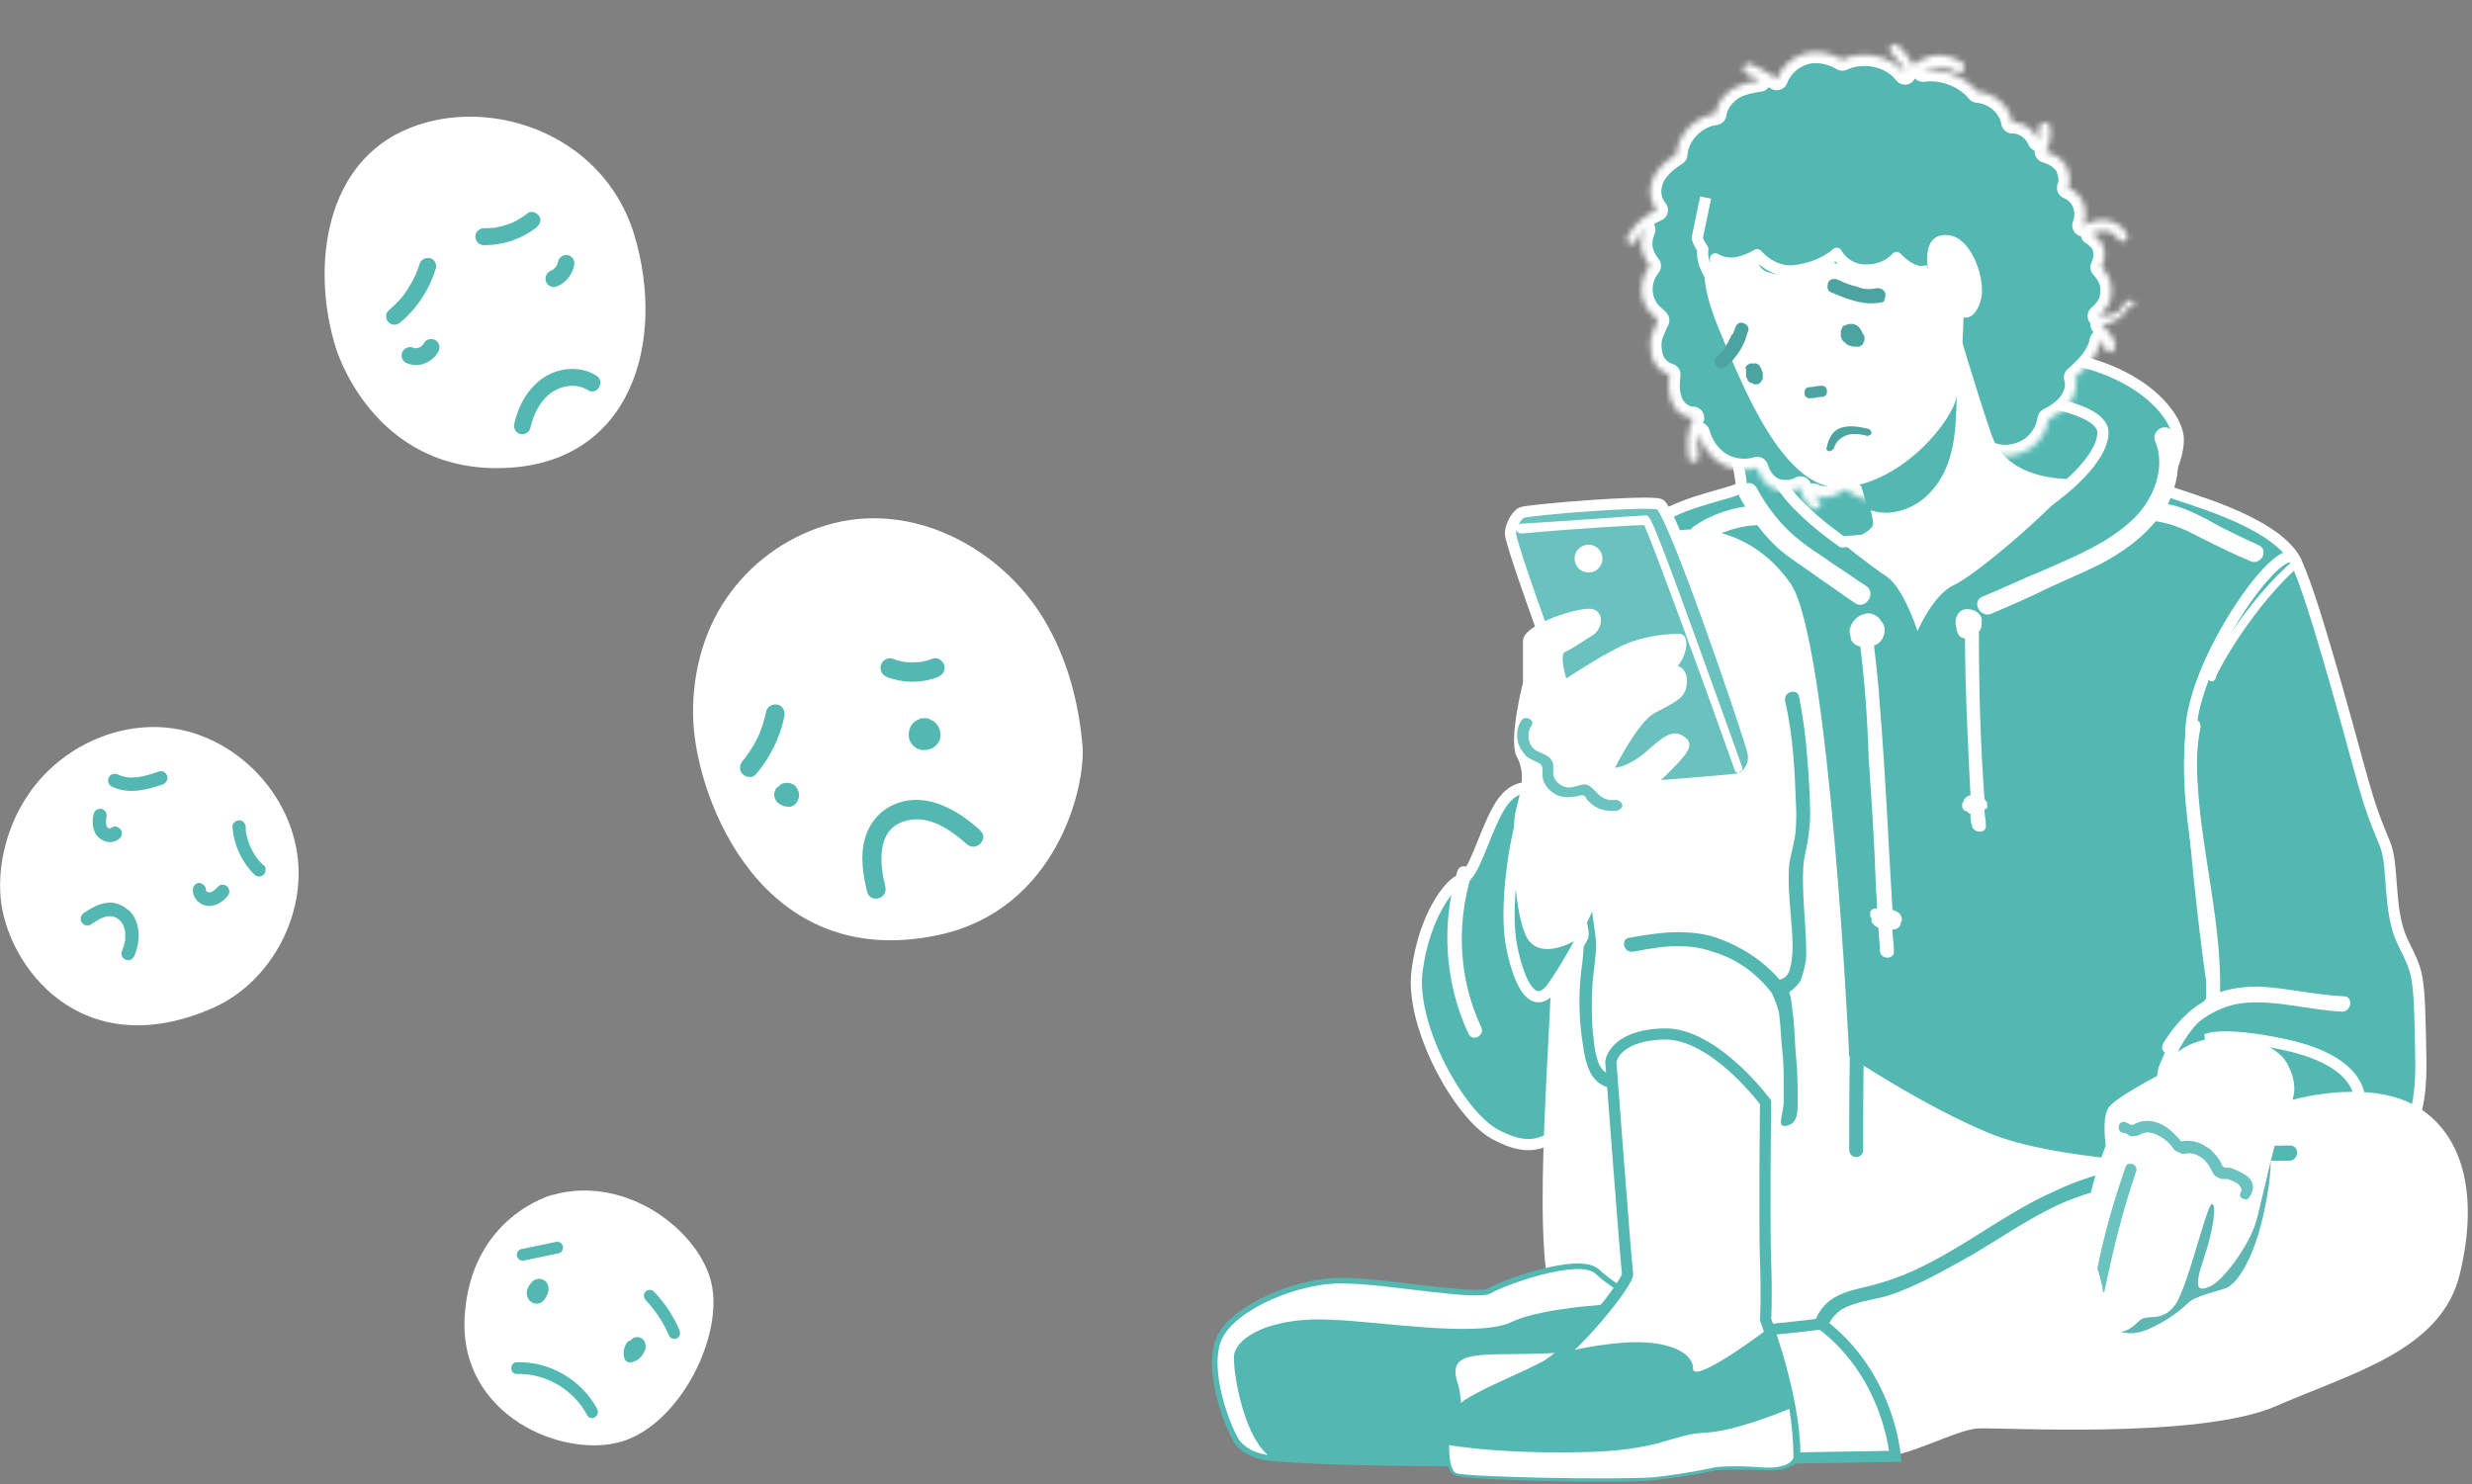
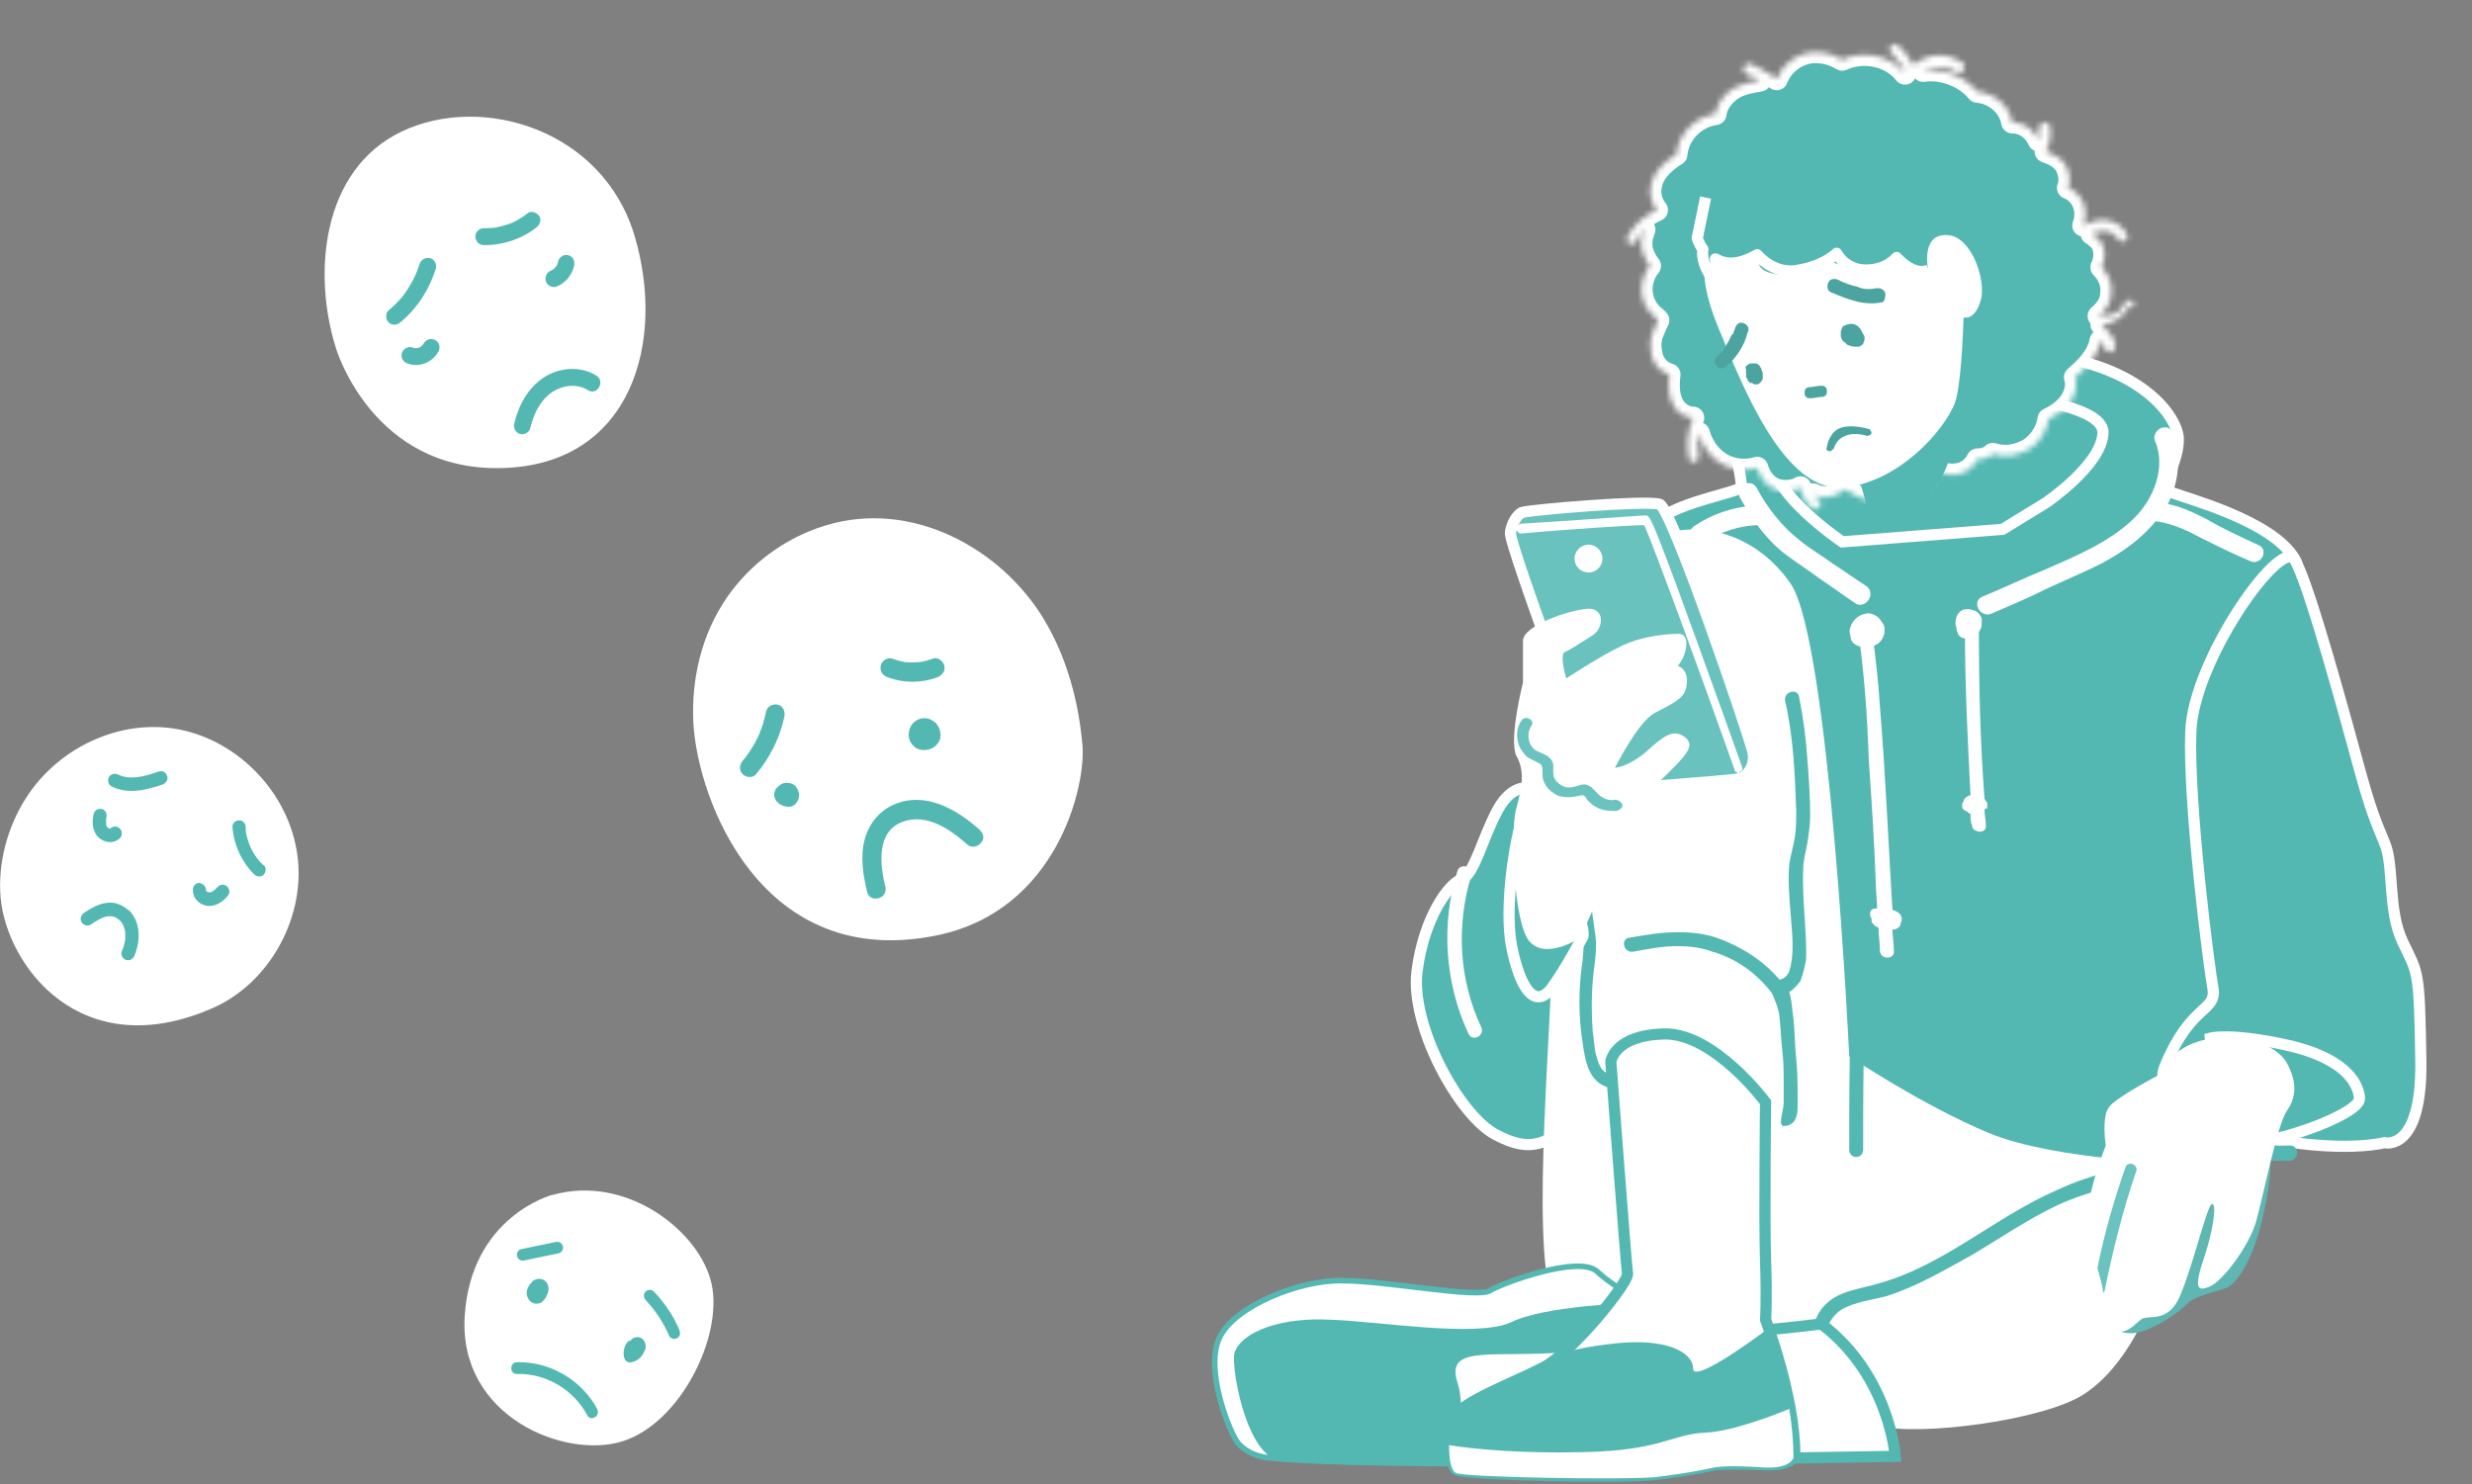
<svg xmlns="http://www.w3.org/2000/svg" width="443" height="266" viewBox="0 0 443 266" fill="none">
  <rect x="0" y="0" width="443" height="266" fill="#808080" stroke="none" />
  <g clip-path="url(#clip0_555_34)">
    <path d="M60.192 62.37C60.192 62.37 66.686 84.538 90.002 83.889C113.318 83.268 119.36 61.072 113.691 42.175C108.022 23.277 86.436 16.681 71.983 23.575C57.53 30.468 56.039 49.231 60.192 62.343V62.37Z" fill="white" />
    <path d="M78.717 61.856C78.611 61.505 78.344 61.126 78.025 60.964C77.333 60.585 76.375 60.748 75.975 61.505C75.922 61.586 75.869 61.667 75.816 61.748C75.709 61.856 75.603 61.964 75.496 62.072C75.39 62.153 75.284 62.207 75.177 62.261C75.017 62.316 74.884 62.37 74.725 62.397C74.591 62.397 74.458 62.397 74.325 62.397C74.166 62.37 74.006 62.316 73.846 62.261C73.5 62.126 72.995 62.261 72.702 62.424C72.382 62.613 72.09 62.964 72.01 63.316C71.93 63.694 71.93 64.127 72.169 64.478C72.249 64.587 72.329 64.695 72.409 64.776C72.595 64.965 72.808 65.1 73.074 65.154C73.527 65.343 74.059 65.425 74.565 65.425C75.071 65.425 75.576 65.343 76.055 65.154C77.093 64.749 78.025 64.046 78.557 63.018C78.744 62.667 78.823 62.261 78.717 61.856Z" fill="#54B8B2" />
    <path d="M102.751 46.446C102.565 46.122 102.219 45.824 101.873 45.743C101.5 45.662 101.074 45.662 100.728 45.905C100.409 46.122 100.116 46.419 100.036 46.797C100.01 46.987 99.93 47.176 99.877 47.365C99.797 47.527 99.717 47.663 99.611 47.825C99.478 47.96 99.344 48.095 99.211 48.23C99.052 48.338 98.892 48.447 98.706 48.528C98.573 48.582 98.439 48.636 98.333 48.744C98.173 48.852 98.04 48.987 97.96 49.176C97.774 49.501 97.694 49.988 97.801 50.339C97.907 50.718 98.147 51.069 98.493 51.231C98.812 51.42 99.264 51.529 99.637 51.393C100.036 51.231 100.436 51.069 100.782 50.799C101.128 50.528 101.474 50.258 101.74 49.934C102.299 49.258 102.725 48.474 102.884 47.608C102.964 47.203 102.938 46.797 102.725 46.446H102.751Z" fill="#54B8B2" />
    <path d="M106.878 67.317C104.03 65.533 100.197 65.83 97.429 67.669C94.634 69.534 92.904 72.643 92.159 75.914C91.972 76.698 92.398 77.563 93.197 77.78C93.942 77.996 94.847 77.509 95.033 76.725C95.592 74.319 96.737 71.859 98.786 70.399C100.756 69.02 103.338 68.669 105.387 69.94C107.011 70.967 108.528 68.344 106.878 67.317Z" fill="#54B8B2" />
    <path d="M96.629 38.741C96.23 38.119 95.245 37.687 94.58 38.2C93.968 38.687 93.302 39.12 92.637 39.498C92.344 39.66 92.025 39.795 91.732 39.958C91.572 40.039 91.546 40.039 91.679 39.958C91.599 39.985 91.492 40.039 91.413 40.066C91.226 40.147 91.04 40.201 90.854 40.255C90.162 40.498 89.443 40.66 88.751 40.796C88.671 40.796 88.591 40.796 88.538 40.823C88.538 40.823 88.485 40.823 88.431 40.823C88.245 40.823 88.059 40.85 87.846 40.877C87.447 40.877 87.074 40.904 86.675 40.904C85.903 40.904 85.158 41.607 85.184 42.418C85.211 43.256 85.85 43.932 86.675 43.932C90.028 43.986 93.435 42.877 96.097 40.796C96.709 40.309 97.109 39.471 96.629 38.714V38.741Z" fill="#54B8B2" />
    <path d="M77.013 46.284C76.215 46.095 75.443 46.527 75.177 47.338C75.044 47.744 74.911 48.176 74.751 48.555C74.698 48.663 74.671 48.771 74.618 48.879C74.618 48.879 74.618 48.933 74.591 48.96C74.511 49.15 74.405 49.366 74.325 49.555C73.953 50.366 73.5 51.123 73.021 51.88C72.914 52.069 72.781 52.231 72.648 52.421C72.595 52.502 72.542 52.583 72.489 52.664C72.489 52.691 72.489 52.691 72.489 52.691C72.489 52.691 72.489 52.691 72.435 52.745C72.169 53.097 71.903 53.421 71.61 53.745C70.998 54.421 70.333 55.043 69.641 55.638C69.028 56.152 69.082 57.26 69.641 57.774C70.279 58.368 71.105 58.314 71.743 57.774C74.751 55.286 76.96 51.88 78.105 48.122C78.344 47.365 77.838 46.446 77.067 46.257L77.013 46.284Z" fill="#54B8B2" />
    <path d="M99.015 214.139C99.015 214.139 84.404 217.941 83.278 235.882C82.151 253.823 101.123 261.575 111.553 258.327C121.984 255.041 129.616 239.463 127.508 230.05C125.4 220.636 112.208 210.41 99.015 214.176V214.139Z" fill="white" />
    <path d="M98.142 231.858C98.251 231.563 98.324 231.194 98.288 230.862C98.288 230.566 98.215 230.308 98.07 230.05C97.961 229.791 97.743 229.607 97.525 229.459C97.125 229.201 96.58 229.127 96.144 229.274C96.071 229.274 95.962 229.348 95.889 229.385C95.707 229.422 95.562 229.496 95.453 229.644C95.162 229.939 94.871 230.271 94.69 230.64C94.581 230.825 94.508 231.046 94.435 231.268C94.363 231.6 94.363 231.858 94.435 232.154C94.508 232.523 94.726 232.929 94.981 233.187C95.417 233.593 95.925 233.741 96.507 233.63C97.379 233.446 97.852 232.597 98.142 231.822V231.858Z" fill="#54B8B2" />
    <path d="M115.588 242.047C115.806 241.383 115.733 240.57 115.224 240.054C114.861 239.685 114.352 239.574 113.843 239.685C113.48 239.758 113.189 239.98 113.007 240.275C113.007 240.275 112.934 240.275 112.898 240.275C112.607 240.349 112.426 240.534 112.28 240.755C111.771 241.53 111.626 242.527 111.88 243.413C111.953 243.634 112.062 243.819 112.244 243.967C112.426 244.077 112.68 244.225 112.898 244.188C113.298 244.151 113.589 244.041 113.952 243.893C114.206 243.782 114.425 243.598 114.643 243.413C115.079 243.044 115.369 242.527 115.551 242.01L115.588 242.047Z" fill="#54B8B2" />
    <path d="M107.047 252.568C104.248 247.326 98.506 243.967 92.618 244.151C91.273 244.188 91.31 246.292 92.618 246.255C97.779 246.108 102.758 249.024 105.229 253.639C105.884 254.857 107.665 253.786 107.01 252.568H107.047Z" fill="#54B8B2" />
    <path d="M121.766 238.392C120.675 235.845 119.113 233.483 117.186 231.489C116.787 231.083 116.096 231.083 115.696 231.489C115.297 231.895 115.297 232.56 115.696 233.003C117.477 234.885 118.895 237.063 119.949 239.463C120.167 239.98 120.93 240.091 121.366 239.832C121.911 239.5 121.984 238.909 121.729 238.392H121.766Z" fill="#54B8B2" />
    <path d="M100.868 223.331C100.687 222.74 100.142 222.482 99.596 222.593C97.525 223.036 95.453 223.442 93.382 223.885C92.836 223.995 92.509 224.66 92.655 225.177C92.836 225.767 93.382 226.026 93.927 225.915C95.998 225.472 98.07 225.066 100.142 224.623C100.687 224.512 101.014 223.848 100.868 223.331Z" fill="#54B8B2" />
    <path d="M193.981 133.529C193.289 125.711 191.211 117.894 187.093 111.015C179.474 98.351 163.427 89.4 147.842 94.208C140.608 96.436 134.374 101.126 130.257 107.106C125.716 113.673 123.869 121.764 124.254 129.503C124.985 143.378 136.491 174.217 168.045 167.612C189.479 163.117 194.635 140.838 193.981 133.529Z" fill="white" />
    <path d="M143.224 142.518C143.224 142.518 143.186 142.167 143.147 142.049C143.147 142.049 143.147 142.049 143.147 142.01C143.109 141.854 143.032 141.698 142.955 141.58C142.955 141.58 142.955 141.541 142.955 141.502C142.955 141.502 142.955 141.463 142.916 141.424C142.839 141.307 142.724 141.189 142.647 141.033C142.647 141.033 142.647 141.033 142.647 140.994C142.532 140.838 142.339 140.72 142.185 140.603C142.185 140.603 142.147 140.603 142.108 140.564C142.108 140.564 142.108 140.564 142.07 140.564C141.916 140.486 141.762 140.447 141.647 140.369C141.647 140.369 141.608 140.369 141.57 140.369C141.377 140.369 141.223 140.291 141.031 140.291C140.877 140.291 140.608 140.33 140.492 140.369C140.492 140.369 140.454 140.369 140.415 140.369C140.3 140.408 140.107 140.486 139.992 140.564C139.992 140.564 139.992 140.564 139.953 140.564C139.876 140.603 139.799 140.681 139.761 140.72C139.684 140.76 139.607 140.838 139.569 140.877C139.569 140.877 139.569 140.916 139.492 140.955C139.261 141.111 139.068 141.307 138.953 141.541L138.799 141.971C138.722 142.284 138.722 142.597 138.799 142.87C138.876 143.066 138.914 143.261 139.03 143.417C139.107 143.535 139.222 143.652 139.299 143.769C139.299 143.769 139.338 143.808 139.376 143.847C139.453 143.886 139.53 143.965 139.569 144.004C139.646 144.043 139.684 144.121 139.761 144.16C139.761 144.16 139.799 144.16 139.838 144.199C139.838 144.199 139.838 144.199 139.876 144.199H139.953C139.953 144.199 139.992 144.238 140.03 144.277C140.03 144.277 140.069 144.277 140.107 144.316C140.223 144.395 140.377 144.434 140.531 144.512C140.531 144.512 140.569 144.512 140.608 144.512C140.761 144.512 140.915 144.551 141.069 144.59C141.069 144.59 141.108 144.59 141.146 144.59C141.223 144.59 141.339 144.59 141.416 144.59C141.493 144.59 141.608 144.59 141.685 144.59C141.762 144.59 141.877 144.512 141.954 144.473C142.031 144.473 142.147 144.395 142.224 144.355C142.378 144.277 142.493 144.16 142.609 144.043C142.686 143.926 142.801 143.808 142.878 143.652C142.878 143.652 142.878 143.613 142.916 143.574C142.955 143.456 143.07 143.261 143.109 143.144C143.147 142.987 143.186 142.792 143.186 142.597C143.186 142.597 143.186 142.558 143.186 142.518H143.224Z" fill="#54B8B2" />
    <path d="M168.468 131.066C168.468 131.066 168.468 130.949 168.429 130.871C168.352 130.675 168.275 130.48 168.198 130.284C168.198 130.206 168.122 130.167 168.083 130.089C167.929 129.855 167.775 129.62 167.544 129.464C167.39 129.346 167.236 129.19 167.044 129.112C166.852 128.995 166.659 128.916 166.467 128.838C166.197 128.721 165.928 128.721 165.659 128.721C165.389 128.721 165.12 128.721 164.851 128.838C164.658 128.916 164.466 128.995 164.312 129.073C164.158 129.19 163.966 129.307 163.812 129.425C163.619 129.581 163.465 129.815 163.311 130.011C163.273 130.05 163.234 130.128 163.196 130.206C163.119 130.402 163.004 130.597 162.965 130.793C162.888 131.066 162.85 131.379 162.85 131.653C162.85 131.809 162.85 131.926 162.888 132.082C162.888 132.239 162.888 132.356 162.965 132.512C163.004 132.669 163.08 132.825 163.157 132.981C163.157 132.981 163.157 133.06 163.196 133.06C163.196 133.06 163.234 133.099 163.273 133.138C163.35 133.294 163.465 133.45 163.581 133.568C163.735 133.763 163.966 133.919 164.196 134.076C164.35 134.193 164.543 134.232 164.735 134.31C164.774 134.31 164.851 134.349 164.889 134.349C165.158 134.428 165.428 134.467 165.697 134.428C165.89 134.428 166.12 134.389 166.313 134.349C166.39 134.349 166.428 134.349 166.505 134.31C166.736 134.232 167.006 134.154 167.236 133.998C167.39 133.88 167.544 133.763 167.698 133.646C167.737 133.646 167.775 133.568 167.814 133.529C167.968 133.333 168.16 133.138 168.275 132.903C168.352 132.708 168.468 132.512 168.506 132.317C168.506 132.2 168.506 132.122 168.545 132.004C168.545 131.887 168.545 131.77 168.545 131.692C168.545 131.496 168.506 131.262 168.468 131.066Z" fill="#54B8B2" />
    <path d="M169.238 119.262C168.968 118.441 168.045 117.699 167.16 118.051C166.544 118.285 165.89 118.48 165.236 118.598C165.236 118.598 165.043 118.598 164.928 118.637C164.812 118.637 164.659 118.637 164.543 118.676C164.197 118.676 163.889 118.715 163.543 118.715C163.196 118.715 162.888 118.715 162.542 118.676C162.388 118.676 162.234 118.676 162.119 118.637C162.542 118.715 161.926 118.637 161.849 118.598C161.195 118.48 160.541 118.285 159.925 118.051C159.079 117.738 158.04 118.402 157.847 119.262C157.617 120.239 158.155 121.06 159.04 121.373C161.888 122.467 165.159 122.467 168.006 121.373C168.853 121.06 169.507 120.2 169.199 119.262H169.238Z" fill="#54B8B2" />
    <path d="M139.377 126.298C138.53 126.102 137.491 126.571 137.299 127.509C137.107 128.369 136.914 129.19 136.645 130.011C136.491 130.402 136.376 130.832 136.183 131.222C136.183 131.222 136.183 131.262 136.183 131.301C136.183 131.379 136.106 131.496 136.068 131.574C135.952 131.809 135.875 132.004 135.76 132.239C135.375 133.02 134.952 133.763 134.49 134.467C134.259 134.818 134.028 135.17 133.759 135.522C133.682 135.6 133.643 135.678 133.566 135.796C133.412 135.991 133.259 136.186 133.105 136.343C132.527 137.046 132.373 138.102 133.105 138.766C133.72 139.352 134.875 139.509 135.49 138.766C137.992 135.796 139.762 132.239 140.57 128.408C140.762 127.548 140.301 126.493 139.377 126.298Z" fill="#54B8B2" />
    <path d="M175.703 148.85C171.585 145.137 166.006 141.815 160.387 144.121C157.694 145.215 155.808 147.482 155 150.296C154.115 153.423 154.654 156.746 155.385 159.833C155.924 161.983 159.195 161.084 158.656 158.934C157.694 154.987 157.001 149.007 161.773 147.287C166.044 145.723 170.2 148.577 173.279 151.313C174.895 152.759 177.319 150.336 175.664 148.889L175.703 148.85Z" fill="#54B8B2" />
  </g>
  <path d="M284.673 107.113C284.673 107.113 292.418 96.12 297.415 92.872C302.412 89.624 310.907 88.375 311.907 87.375C312.656 86.376 309.658 80.13 312.656 73.883C315.404 67.637 346.386 61.891 364.625 63.39C382.614 64.889 389.86 73.883 390.359 78.381C390.609 82.878 386.862 87.125 388.86 88.125C390.859 89.124 407.349 93.122 411.347 100.367C415.594 107.363 402.102 204.555 402.102 204.555L374.119 219.046L318.153 204.555L308.159 140.094L284.673 107.113Z" fill="#54B8B2" stroke="white" stroke-width="2" />
  <path d="M427.337 204.805C427.337 204.805 434.083 206.554 433.833 190.064C433.583 173.574 433.333 174.573 430.585 168.827C427.836 163.08 429.086 155.085 427.337 151.087C425.588 146.84 424.838 145.091 422.839 137.845C420.84 130.599 413.595 103.616 411.096 100.118C408.348 96.87 393.107 118.357 392.607 131.099C392.108 143.842 395.855 173.324 396.605 177.321C397.105 181.319 392.607 180.07 388.11 190.813C383.113 201.307 414.844 207.553 427.337 204.805Z" fill="#54B8B2" stroke="white" stroke-width="2" />
  <path d="M396.106 186.066C396.106 186.066 399.604 185.067 409.848 187.315C419.842 189.564 422.591 193.811 422.84 196.81C423.09 199.808 405.851 205.804 401.853 204.555C397.855 203.306 396.106 186.066 396.106 186.066Z" fill="#54B8B2" stroke="white" stroke-width="2" />
-   <path d="M420.092 178.57C414.845 178.321 409.848 177.071 404.851 176.822C402.353 176.822 400.104 177.071 397.856 177.821C398.106 165.328 394.608 153.086 393.858 140.843C393.608 137.345 393.608 133.847 394.358 130.349C394.358 129.6 394.108 129.1 393.358 128.85C392.859 128.6 391.859 129.1 391.859 129.85C390.11 142.592 393.608 155.334 394.857 167.827C395.357 171.325 395.357 175.073 395.357 178.82C395.357 179.07 395.357 179.07 395.357 179.32C394.358 179.82 393.109 180.569 392.109 181.569C390.36 183.068 388.861 185.067 387.612 187.065C386.862 188.564 389.111 189.814 389.86 188.315C392.109 183.817 396.606 180.569 401.603 179.82C407.6 179.07 413.846 181.069 419.842 181.319C421.591 181.069 421.591 178.57 420.092 178.57Z" fill="white" />
-   <path d="M411.098 100.368C402.603 107.614 395.857 119.357 395.607 121.105C395.607 121.355 395.607 121.605 395.857 121.855C396.107 122.105 396.107 122.105 396.357 122.105C396.607 122.105 396.607 122.105 396.857 121.855C397.107 121.605 397.107 121.605 397.107 121.355C397.606 119.856 403.852 108.613 412.098 101.367C411.348 100.868 411.098 100.618 411.098 100.368Z" fill="white" />
  <path d="M358.879 94.871L366.624 90.124C366.624 90.124 376.618 83.378 376.868 77.631C377.118 72.134 357.63 70.385 350.884 70.635C344.138 70.885 325.149 74.633 319.153 80.13C313.156 85.626 330.146 97.119 330.146 97.119L358.879 94.871Z" fill="#54B8B2" stroke="white" stroke-width="2" />
  <path d="M355.131 111.61C355.131 111.361 355.131 111.111 355.131 110.861C354.881 110.111 354.381 109.612 353.632 109.362C352.882 109.112 352.133 109.112 351.633 109.362C350.634 109.861 350.134 111.361 350.634 112.61V112.86C350.634 113.109 350.883 113.359 350.883 113.609C351.133 114.109 351.633 114.359 351.883 114.359C352.382 114.609 352.632 114.359 353.132 114.359C353.882 114.109 354.381 113.609 354.881 112.86C355.131 112.36 355.131 112.11 355.131 111.61Z" fill="white" />
  <path d="M337.14 111.361C336.89 110.861 336.391 110.361 335.641 110.111C335.141 109.862 334.642 109.862 333.892 110.111C332.893 110.361 331.893 111.361 331.643 112.36C331.394 112.86 331.394 113.36 331.643 114.109C331.643 114.859 332.143 115.358 332.643 115.608C333.143 115.858 333.892 116.108 334.642 115.858C334.642 115.858 334.642 115.858 334.892 115.858C335.891 115.858 336.89 115.358 337.39 114.359C337.89 113.36 337.89 112.11 337.14 111.361Z" fill="white" />
  <path d="M356.13 144.591C356.13 144.341 356.13 144.341 356.13 144.091C356.13 143.841 356.13 143.841 355.88 143.591C355.88 143.342 355.63 143.342 355.63 143.092C354.881 133.098 354.631 123.104 354.631 112.86C354.631 111.111 352.133 111.111 352.133 112.86C352.133 122.854 352.632 132.848 353.132 142.592H352.882C352.632 142.592 352.632 142.842 352.382 142.842C352.132 143.092 351.883 143.342 351.883 143.591C351.883 143.841 351.633 143.841 351.633 144.091C351.633 144.341 351.633 144.341 351.633 144.591C351.633 144.841 351.883 145.09 352.133 145.34H352.382C352.632 145.59 352.882 145.84 353.132 145.84C353.132 146.59 353.132 147.339 353.382 147.839C353.382 149.338 356.13 149.588 355.88 147.839C355.88 146.839 355.63 146.09 355.63 145.09L355.88 144.841C355.88 145.09 356.13 145.09 356.13 144.591Z" fill="white" />
  <path d="M340.64 164.08C340.39 163.58 339.89 163.33 339.141 163.08C338.391 150.837 337.892 138.595 336.892 126.602C336.642 122.355 336.143 118.357 335.643 114.109C335.643 113.36 335.143 112.86 334.394 112.86C333.894 112.86 333.145 113.36 333.145 114.109C334.144 121.355 334.644 128.601 334.893 136.096C335.393 143.342 335.893 150.837 336.143 158.083C336.143 159.582 336.393 161.331 336.393 162.83C336.143 162.83 335.643 162.83 335.393 163.08C335.143 163.33 335.143 163.58 335.143 163.83C335.143 164.08 335.143 164.329 335.393 164.579C335.393 164.829 335.393 165.079 335.393 165.079C335.393 165.329 335.643 165.579 335.893 165.828C336.143 166.078 336.393 166.078 336.642 166.328C336.642 167.577 336.892 169.077 336.892 170.326C336.892 172.075 339.641 172.075 339.391 170.326C339.391 169.077 339.141 167.827 339.141 166.578C339.391 166.578 339.391 166.578 339.641 166.578C340.14 166.328 340.64 166.078 340.64 165.329C340.89 165.079 340.89 164.579 340.64 164.08Z" fill="white" />
  <path d="M404.351 98.619C401.103 97.12 397.854 95.62 394.856 93.871C392.358 92.622 389.859 91.373 386.861 91.123C387.611 90.124 388.11 88.874 388.61 87.375C389.609 84.377 389.609 80.879 388.36 77.881C388.11 77.132 386.861 77.881 387.111 78.631C389.36 83.877 386.861 90.124 382.864 93.871C378.366 98.119 372.37 100.617 366.623 103.116C362.875 104.615 359.378 106.364 355.63 107.863C354.88 108.113 355.63 109.362 356.379 109.112C359.877 107.613 363.375 106.114 366.873 104.365C370.121 102.866 373.119 101.617 376.118 100.118C379.865 98.119 383.363 95.62 385.862 92.372C388.86 92.622 391.858 93.871 394.606 95.371C397.605 96.87 400.603 98.369 403.601 99.618C404.351 100.118 405.1 98.868 404.351 98.619Z" fill="white" stroke="white" stroke-width="2" />
  <path d="M333.893 105.864C331.894 104.615 329.896 103.116 327.897 101.867C325.898 100.367 323.649 99.118 321.9 97.619C318.652 95.121 315.904 91.623 313.905 87.875C313.406 87.125 312.406 87.875 312.656 88.624C313.156 89.624 313.905 90.623 314.405 91.623C310.657 91.873 307.159 93.122 304.161 95.121C303.412 95.62 304.161 96.87 304.911 96.37C307.909 94.371 311.657 93.122 315.404 93.122C316.903 95.121 318.652 97.119 320.651 98.618C322.65 100.118 324.649 101.367 326.648 102.866C328.896 104.365 330.895 105.864 333.144 107.363C333.893 107.613 334.643 106.364 333.893 105.864Z" fill="white" stroke="white" stroke-width="2" />
  <path d="M274.427 141.342C274.427 141.342 271.179 140.093 268.431 145.09C265.683 150.087 264.183 156.833 261.935 157.583C259.686 158.332 255.189 164.329 253.94 174.073C252.69 183.817 261.435 199.807 267.931 203.305C274.427 206.803 279.174 206.054 285.421 194.561C291.667 183.067 274.427 141.342 274.427 141.342Z" fill="#54B8B2" stroke="white" stroke-width="2" />
  <path d="M265.434 184.067C261.436 175.572 260.936 165.828 263.685 156.833C264.185 155.334 261.686 154.585 261.186 156.084C258.188 165.578 258.938 176.321 263.185 185.316C263.935 186.815 266.183 185.566 265.434 184.067Z" fill="white" />
-   <path d="M410.098 197.309C410.098 197.309 424.09 193.061 433.084 198.308C441.829 203.555 444.078 214.798 440.83 228.29C437.582 242.032 421.591 246.03 407.849 252.026C394.108 258.022 358.379 255.774 354.381 256.024C350.384 256.273 340.64 261.77 337.392 260.771C334.393 260.021 325.149 244.031 326.148 237.285C326.648 233.537 339.64 230.289 340.14 229.789C341.139 229.04 391.109 200.307 410.098 197.309Z" fill="white" />
  <path d="M391.857 208.552C391.857 208.552 368.372 208.052 356.379 203.055C344.386 198.058 331.394 189.314 331.394 189.314C331.394 189.314 327.896 114.858 320.9 104.614C313.654 94.121 300.912 92.122 292.417 98.618C280.674 107.613 277.926 151.087 278.176 166.577C278.425 181.818 274.178 221.294 278.176 233.287C282.173 245.28 300.162 258.772 311.656 256.273C323.398 253.775 328.645 253.525 336.391 255.524C343.886 257.523 366.623 254.525 373.618 249.777C388.609 239.783 391.857 208.552 391.857 208.552Z" fill="white" />
  <path d="M410.346 205.304C403.1 205.304 395.855 206.303 388.609 207.802C381.863 209.052 374.867 210.301 368.621 213.299C357.628 218.046 348.383 226.791 336.64 230.039C333.392 231.039 329.645 231.288 327.146 233.787C324.897 236.036 324.148 239.533 326.147 242.032C326.646 242.532 327.396 242.532 327.896 242.032C328.395 241.532 328.395 240.783 327.896 240.283C326.396 238.534 328.395 235.786 329.894 234.786C332.393 233.287 335.391 233.037 338.139 232.288C343.636 230.539 348.633 227.541 353.63 224.792C358.627 221.794 363.374 218.546 368.621 216.048C374.618 213.299 380.864 212.05 387.11 210.801C394.855 209.302 402.601 207.802 410.346 208.052C412.095 207.802 412.095 205.304 410.346 205.304Z" fill="#54B8B2" />
  <path d="M326.397 237.285C326.397 237.285 306.658 239.783 303.161 238.784C299.912 237.784 288.669 231.038 285.921 228.29C282.923 225.542 269.681 230.289 267.182 231.788C264.684 233.287 248.443 230.039 240.698 230.039C233.202 229.789 221.46 234.536 218.961 240.033C216.463 245.53 220.71 256.273 222.209 258.272C222.459 258.522 223.708 260.271 227.206 260.771C241.198 262.27 284.422 261.77 289.169 261.77C294.666 261.77 339.639 261.02 339.639 261.02C339.639 261.02 338.639 246.529 326.397 237.285Z" fill="white" stroke="#54B8B2" stroke-width="2" />
  <path d="M281.424 242.282C290.668 241.532 298.164 239.533 302.161 238.284C297.914 236.535 288.669 230.789 285.921 228.29C282.923 225.542 269.681 230.289 267.182 231.788C264.684 233.287 248.443 230.039 240.698 230.039C233.202 229.789 221.46 234.536 218.961 240.033C216.463 245.53 220.71 256.273 222.209 258.272C222.459 258.522 223.708 260.271 227.206 260.771C233.952 261.52 247.694 261.77 260.686 261.77C261.685 257.273 262.435 251.526 261.186 247.778C258.937 240.783 267.682 243.531 281.424 242.282Z" fill="#54B8B2" />
  <path d="M293.167 233.537C290.168 231.538 287.17 229.539 285.921 228.29C282.923 225.542 269.681 230.289 267.182 231.788C264.684 233.287 248.443 230.039 240.698 230.039C233.202 229.789 221.46 234.536 218.961 240.033C216.463 245.53 220.71 256.273 222.209 258.272C222.459 258.522 223.708 260.271 227.206 260.771C222.459 256.773 220.71 244.28 221.21 242.531C222.459 238.534 229.954 236.035 238.449 236.535C246.944 236.785 264.434 239.783 270.68 237.035C276.676 234.037 291.917 233.537 293.167 233.537Z" fill="white" />
  <path d="M331.643 183.567C331.394 191.063 331.394 198.558 331.394 206.054C331.394 207.803 333.892 207.803 333.892 206.054C333.892 198.558 333.892 191.063 334.142 183.567C334.142 181.818 331.643 181.818 331.643 183.567Z" fill="#54B8B2" />
  <path d="M316.402 199.807C316.402 199.807 310.656 191.812 304.409 189.813C298.413 187.815 288.919 189.813 288.419 192.312C287.919 194.81 283.922 192.812 283.422 190.563C282.922 188.064 281.923 175.322 281.923 173.323C281.923 171.324 281.673 148.338 281.423 139.344C281.173 130.349 288.419 101.366 300.162 100.867C312.155 100.367 318.401 111.86 321.899 130.599C325.397 149.088 326.396 146.09 324.148 150.337C321.899 154.585 322.399 159.582 322.649 162.33C323.648 177.321 319.4 174.822 319.4 174.822C319.4 174.822 321.149 179.819 320.65 185.816C319.9 191.812 322.149 206.054 316.402 199.807Z" fill="white" />
  <path d="M287.92 192.312C286.921 191.812 286.421 190.563 286.171 189.564C285.671 188.065 285.671 186.316 285.421 184.817C285.172 181.069 285.172 177.321 285.671 173.573C285.921 171.575 286.171 169.826 285.921 167.827C285.671 166.078 285.421 164.079 285.172 162.33C284.672 158.582 284.422 154.835 284.422 151.087C284.422 146.839 284.672 142.342 285.421 138.095C285.421 137.345 285.172 136.845 284.422 136.596C283.922 136.346 282.923 136.845 282.923 137.595C281.674 145.59 281.674 153.835 282.673 161.83C282.923 163.829 283.423 165.828 283.672 167.827C283.922 169.826 283.672 171.824 283.423 173.573C282.923 177.571 282.923 181.569 283.423 185.566C283.922 188.814 284.172 193.561 287.92 194.811C288.669 195.31 289.419 192.812 287.92 192.312Z" fill="#54B8B2" />
  <path d="M323.147 155.834C323.147 154.085 323.647 152.586 323.897 151.087C324.147 149.338 324.396 147.839 324.396 146.09C324.396 142.842 324.147 139.344 323.897 136.096C323.647 132.348 323.147 128.6 322.398 124.852C322.148 123.353 319.649 123.853 319.899 125.602C321.398 132.098 321.648 138.594 321.898 145.34C321.898 146.839 321.898 148.588 321.648 150.087C321.398 151.586 320.899 153.335 320.649 154.834C320.399 157.833 320.649 160.831 320.899 163.829C321.148 167.327 321.648 170.825 320.649 174.073C320.149 175.322 319.15 175.572 318.9 175.572C315.902 172.074 311.904 169.576 307.657 168.076C305.408 167.327 303.159 167.077 300.661 167.077C297.663 167.077 294.914 167.577 291.916 168.076C290.417 168.326 290.917 170.825 292.666 170.575C295.414 170.075 297.912 169.576 300.661 169.576C302.66 169.576 304.908 169.825 306.907 170.575C311.154 171.824 314.652 174.323 317.401 177.821C317.651 178.07 318.9 181.069 318.9 182.318C319.15 184.317 319.15 186.316 319.399 188.314C319.649 190.313 319.649 192.312 319.649 194.311C319.649 195.31 319.649 196.31 319.649 197.559C319.649 199.308 318.4 202.056 319.899 201.806C322.398 201.556 322.148 198.808 322.148 197.059C322.148 194.561 322.148 192.062 321.898 189.813C321.648 187.315 321.648 185.066 321.398 182.568C321.148 181.069 321.148 179.32 320.649 177.821C321.398 177.321 322.148 176.571 322.648 175.822C323.147 174.573 323.397 173.323 323.647 172.074C323.897 167.827 322.897 161.081 323.147 155.834Z" fill="#54B8B2" />
  <path d="M316.403 197.559C316.403 197.559 316.153 219.046 316.403 226.042C316.653 233.037 316.403 236.535 316.403 236.535C316.403 236.535 321.65 250.277 321.65 260.771C321.65 260.771 321.15 262.77 316.403 262.52C309.657 262.27 307.408 262.52 307.408 262.52C307.408 262.52 303.161 263.519 296.665 264.269C290.169 265.018 262.935 264.269 261.186 263.519C259.437 262.77 259.937 256.273 260.936 253.775C261.936 251.276 271.43 247.779 276.677 245.03C281.924 242.282 291.918 229.789 291.668 228.29C291.418 226.791 288.67 190.313 288.67 190.313C288.67 190.313 289.169 185.566 298.164 185.316C307.158 185.066 316.403 197.559 316.403 197.559Z" fill="white" stroke="#54B8B2" stroke-width="2" />
  <path d="M303.41 245.28C303.41 242.282 298.413 239.783 289.419 240.783C284.672 241.283 281.424 242.032 279.175 242.782C278.176 243.781 277.176 244.531 276.177 245.03C270.93 247.779 261.685 251.526 260.436 253.775C259.437 256.274 258.937 262.77 260.686 263.519C262.435 264.269 289.669 264.768 296.165 264.269C302.661 263.519 306.908 262.52 306.908 262.52C306.908 262.52 309.157 262.27 315.903 262.52C320.65 262.77 321.15 260.771 321.15 260.771C321.15 252.526 317.902 242.282 316.652 238.284C312.655 241.283 303.41 247.779 303.41 245.28Z" fill="#54B8B2" />
  <path d="M316.153 263.02C320.9 263.269 321.4 261.271 321.4 261.271C321.4 258.522 321.15 255.524 320.65 252.526C318.151 253.525 310.656 256.523 305.659 256.773C299.413 257.023 297.914 260.021 283.422 260.271C272.929 260.521 264.434 259.772 259.687 259.022C259.687 261.271 259.936 263.519 260.936 264.019C262.685 264.769 289.918 265.268 296.414 264.769C302.911 264.019 307.158 263.02 307.158 263.02C307.158 263.02 309.407 262.52 316.153 263.02Z" fill="white" />
  <path d="M379.116 238.284C379.116 238.284 381.365 239.783 384.863 238.284C388.361 236.785 390.859 234.786 392.108 233.537C393.358 232.288 397.105 231.538 399.104 230.789C401.103 229.789 403.851 225.542 405.6 217.797C407.349 210.051 406.85 207.303 406.85 207.303L404.351 197.809L388.61 207.803L379.116 230.039V238.284Z" fill="#5EB7B2" />
  <path d="M387.11 192.562C387.11 192.562 388.859 187.565 395.355 186.316C401.602 184.816 408.098 187.315 409.847 190.563C411.596 193.811 411.596 196.559 409.847 199.058C408.098 201.556 405.599 214.299 404.35 218.796C403.101 223.293 398.354 229.54 396.105 230.539C393.856 231.538 393.107 231.039 394.856 225.792C396.605 220.795 397.354 215.548 396.355 215.798C395.355 216.298 392.107 230.539 389.859 233.787C387.61 237.035 384.862 235.536 383.612 236.535C382.363 237.535 380.864 239.534 378.366 238.284C375.617 236.785 376.866 233.287 377.116 231.289C377.366 229.29 374.368 223.293 374.118 219.046C373.618 214.798 377.366 205.304 377.366 205.304C377.366 205.304 376.617 200.307 377.866 198.558C378.865 196.809 387.11 192.562 387.11 192.562Z" fill="white" />
  <path d="M380.865 209.302C378.866 215.048 377.117 221.045 375.868 227.291C376.368 229.04 376.868 230.789 376.868 231.538V231.788C376.868 231.788 376.868 231.538 377.117 231.538C378.617 224.293 380.365 217.047 382.864 209.801C383.114 208.552 381.115 208.052 380.865 209.302Z" fill="#6AC3BE" />
-   <path d="M402.353 210.551C401.603 210.051 400.854 209.801 400.354 209.552C399.854 209.302 399.604 209.302 399.105 209.302C398.855 209.302 398.605 209.302 398.355 209.052C398.105 208.802 398.105 208.552 397.855 208.053C397.605 207.803 397.356 207.303 397.106 207.053C396.606 206.553 396.106 205.804 395.357 205.554C394.108 204.555 392.359 204.305 390.86 204.555C389.61 203.055 388.111 201.556 386.112 201.057C385.113 200.807 383.864 200.807 382.864 201.307C382.614 201.307 382.365 201.806 381.865 201.556C381.615 201.556 381.365 201.307 381.365 201.307C381.115 201.307 380.865 201.057 380.616 201.057C379.366 201.057 379.366 203.056 380.616 203.056C380.865 203.056 381.365 203.305 381.615 203.555C382.115 203.805 382.614 203.555 383.114 203.555C383.614 203.305 383.864 203.056 384.363 203.056C384.863 202.806 385.113 203.056 385.613 203.056C387.362 203.555 388.861 204.804 389.61 206.054C389.86 206.304 390.36 206.553 390.61 206.553C390.86 206.803 391.109 206.803 391.359 206.803C392.608 206.553 393.608 206.803 394.607 207.553C395.607 208.302 396.106 209.302 396.606 210.301C396.856 210.801 397.356 211.051 398.105 211.301C398.355 211.301 398.605 211.301 399.105 211.301C399.354 211.301 399.604 211.55 399.854 211.55C400.354 211.8 401.103 212.05 401.353 212.55C401.603 212.8 401.853 213.299 401.603 213.549C401.353 214.049 401.353 214.549 401.853 214.798C402.353 215.048 402.852 215.048 403.102 214.549C404.351 212.8 403.602 211.301 402.353 210.551Z" fill="#6AC3BE" />
  <path d="M270.681 95.62C270.681 94.621 271.43 92.622 272.679 91.872C273.929 91.373 294.916 89.624 297.415 90.373C299.663 91.123 313.655 132.348 314.155 134.847C314.654 137.345 312.905 139.344 311.656 139.594C310.407 139.844 289.17 141.593 287.67 141.343C286.421 141.093 270.681 98.119 270.681 95.62Z" fill="#69C2BD" stroke="white" stroke-width="2" />
  <path d="M311.656 138.594C311.406 138.594 310.906 138.345 310.906 138.095C305.16 121.854 296.165 97.369 294.666 94.121C292.417 94.121 280.674 94.871 272.679 95.62C272.179 95.62 271.93 95.37 271.68 94.871C271.68 94.371 271.93 94.121 272.429 93.871C277.426 93.621 294.166 92.372 294.916 92.372C295.665 92.372 295.915 92.372 304.16 115.108C308.158 126.102 312.155 137.345 312.155 137.345C312.405 137.845 312.155 138.345 311.656 138.345C311.906 138.594 311.656 138.594 311.656 138.594Z" fill="white" />
  <path d="M283.673 167.827C283.673 167.827 280.675 173.573 277.926 177.321C274.928 180.819 272.43 177.071 270.931 169.826C269.431 162.58 271.68 149.838 272.679 147.339C273.679 145.091 284.422 164.079 283.673 167.827Z" fill="#54B8B2" stroke="white" stroke-width="2" />
  <path d="M272.929 122.354C272.929 122.354 272.929 117.607 272.929 114.859C272.929 112.11 281.174 109.362 284.422 109.112C287.67 108.862 287.42 112.61 285.421 113.859C283.423 115.109 281.174 116.608 280.424 116.857C279.425 117.357 280.674 121.605 280.674 121.605C280.674 121.605 286.671 117.607 290.918 115.608C294.916 113.859 298.913 113.609 300.912 113.609C302.911 113.609 302.411 117.357 300.662 119.356C300.662 119.356 302.911 119.856 302.161 123.354C301.662 125.352 299.663 126.102 296.415 127.851C293.417 129.6 289.419 137.595 289.419 137.595C289.419 137.595 291.668 137.595 295.166 134.597C298.164 131.849 299.913 130.599 301.912 132.098C303.91 133.597 302.161 135.346 298.663 138.844C295.166 142.342 290.918 145.091 290.918 145.091C290.918 145.091 291.168 150.587 288.42 156.584C285.671 162.58 283.173 168.077 283.173 168.077C283.173 168.077 277.176 172.074 274.178 168.826C271.18 165.578 270.68 148.838 271.68 145.091C272.679 141.343 273.429 138.345 271.68 135.346C270.43 132.098 272.929 122.354 272.929 122.354Z" fill="white" />
  <path d="M290.668 144.091C290.418 143.591 289.918 143.341 289.419 143.341C288.419 143.591 287.17 143.092 286.421 142.342C285.671 141.593 284.921 140.593 283.922 140.593C282.923 140.593 281.923 141.343 280.674 141.093C279.675 140.843 278.675 140.093 278.425 139.094C278.175 138.095 278.675 136.845 277.926 136.096C277.426 135.346 276.427 135.096 275.427 134.597C273.928 133.847 273.428 131.599 274.428 130.099C275.177 129.1 273.428 128.101 272.679 129.1C271.43 130.849 271.679 133.597 273.178 135.096C273.428 135.596 273.928 135.846 274.428 136.096C274.927 136.346 275.427 136.596 275.927 136.845C276.427 137.095 276.427 137.845 276.427 138.344C276.427 139.094 276.427 139.594 276.676 140.093C277.176 141.343 278.175 142.092 279.175 142.592C280.674 143.092 281.923 142.842 283.172 142.592C283.922 142.342 284.172 142.842 284.422 143.341C284.921 143.841 285.421 144.341 285.921 144.591C287.17 145.34 288.419 145.34 289.669 145.34C290.668 145.09 290.918 144.341 290.668 144.091Z" fill="#6AC3BE" />
  <path d="M284.672 102.616C286.052 102.616 287.171 101.497 287.171 100.118C287.171 98.738 286.052 97.619 284.672 97.619C283.292 97.619 282.174 98.738 282.174 100.118C282.174 101.497 283.292 102.616 284.672 102.616Z" fill="white" />
  <mask id="path-56-inside-1_555_34" fill="white">
    <path d="M382.111 53.895C381.611 53.645 381.111 53.895 380.862 54.145C380.612 54.645 380.362 55.144 379.862 55.644C379.612 55.894 378.863 56.394 378.363 56.394C377.613 56.644 376.864 56.644 376.114 56.644C377.364 55.644 378.363 54.145 378.363 52.646C378.613 50.897 377.863 49.148 376.614 47.899C377.364 46.4 377.364 44.401 376.364 43.152C375.865 42.652 375.365 42.152 374.865 41.902C375.615 41.653 376.114 41.403 376.864 41.403C378.113 41.403 379.113 41.902 379.612 42.902C379.862 43.401 380.612 43.401 380.862 43.152C381.361 42.902 381.361 42.402 381.111 41.902C380.362 40.403 378.613 39.404 376.864 39.404C375.615 39.404 374.365 39.904 373.366 40.403C373.866 39.154 373.866 37.655 373.366 36.406C372.866 35.156 371.867 34.157 370.618 33.657C371.117 32.408 370.868 31.159 370.368 29.91C369.618 28.41 368.119 27.661 366.62 27.161C367.37 25.912 367.619 24.163 367.37 22.664C367.37 22.164 366.62 21.914 366.12 21.914C365.621 22.164 365.371 22.664 365.371 23.163C365.371 23.163 365.371 23.163 365.371 23.413V23.663C365.371 23.913 365.371 24.163 365.371 24.413C365.371 24.413 365.371 24.413 365.371 24.663V24.913V25.162C364.621 23.413 362.872 21.914 360.624 21.914C360.124 18.916 357.376 16.667 354.377 16.418C352.129 13.669 348.131 12.17 344.633 12.67C344.883 12.67 344.883 12.42 345.133 12.42C346.882 11.67 349.131 11.92 350.63 12.92C351.629 13.669 352.628 11.92 351.629 11.171C349.38 9.672 346.632 9.422 344.383 10.671C343.884 10.921 343.384 11.171 342.884 11.67C342.135 10.421 341.385 9.172 340.136 8.173C339.886 7.923 339.137 7.673 338.887 8.173C338.637 8.422 338.387 9.172 338.887 9.422C339.386 9.672 339.636 10.171 339.886 10.671C339.886 10.671 339.886 10.671 340.136 10.921L340.386 11.171C340.636 11.421 340.636 11.67 340.886 11.92C341.135 12.17 341.135 12.42 341.135 12.67C341.135 12.67 341.135 12.92 341.385 12.92V13.169C338.887 9.921 333.89 8.922 330.142 10.671C328.143 9.422 325.395 8.922 323.146 9.672C320.897 10.421 319.149 12.17 318.399 14.169C318.149 13.919 317.649 13.669 317.4 13.419C316.15 12.67 314.901 11.92 313.652 11.421C313.152 11.171 312.652 11.67 312.403 12.17C312.403 12.67 312.652 13.169 313.152 13.419C313.402 13.419 313.652 13.669 313.902 13.669C313.902 13.669 313.902 13.669 314.152 13.669C314.401 13.669 314.401 13.669 314.401 13.919C314.651 14.169 315.151 14.169 315.401 14.419C313.902 14.669 312.403 14.918 310.903 15.668C309.155 16.667 307.655 18.416 307.406 20.415C303.658 20.915 300.66 24.163 300.41 27.661C298.411 28.91 296.412 30.659 295.912 32.908C295.413 34.657 295.912 36.406 296.912 37.655C294.663 38.654 292.914 40.153 291.665 42.402C291.415 42.902 291.665 43.401 291.915 43.651C292.415 43.901 292.914 43.651 293.164 43.401C293.414 43.152 293.414 42.902 293.664 42.402C293.914 42.152 293.914 41.902 294.164 41.653C294.413 41.403 294.413 41.153 294.663 41.153C294.413 41.902 294.164 42.402 294.164 43.152C293.914 44.651 294.663 46.4 295.663 47.649C293.414 50.397 293.664 54.645 296.662 56.893L297.162 57.393L296.912 57.893C296.662 58.392 296.412 59.142 296.162 59.642C295.663 60.891 295.663 62.14 295.912 63.389C296.162 65.138 297.412 66.638 299.161 67.137C298.911 69.136 298.911 71.385 300.16 73.134C300.909 74.133 302.159 74.882 303.408 74.882C302.409 77.131 302.159 79.63 302.658 82.128C302.908 83.377 304.657 82.878 304.407 81.629C304.158 80.379 304.158 78.88 304.407 77.631C304.907 79.38 305.906 81.129 307.406 82.378C309.404 84.127 312.403 84.627 314.901 83.877C315.401 85.626 316.65 87.375 318.649 87.875C319.898 88.125 321.397 88.125 322.646 87.375C322.646 87.875 322.896 88.624 323.146 89.124C323.396 89.874 324.146 90.623 324.895 91.123C325.145 91.373 325.395 91.373 325.645 91.123C325.894 91.123 326.144 90.873 326.144 90.623C326.144 90.373 326.394 90.123 326.144 89.874C326.144 89.624 325.894 89.374 325.645 89.374C325.645 89.374 325.395 89.374 325.395 89.124L325.145 88.874C325.145 88.874 325.145 88.624 324.895 88.624C325.395 88.874 326.144 89.124 326.894 89.124C328.143 89.124 329.642 88.624 330.642 87.625C332.391 88.874 334.14 89.874 336.388 89.624C337.887 89.374 339.386 88.624 340.136 87.375C341.385 87.875 342.634 88.125 344.134 87.875C345.883 87.375 346.882 86.126 347.382 84.627C348.881 85.126 350.38 85.376 352.129 84.627C353.128 84.127 353.878 83.377 354.377 82.378C355.377 82.378 356.126 82.128 356.876 81.629L357.126 81.379C359.374 82.128 361.873 81.629 363.872 80.379C365.621 79.13 366.87 77.131 367.12 75.132C368.619 74.383 370.118 73.383 371.117 71.884C371.867 70.635 372.367 69.136 371.867 67.637C373.866 65.888 375.615 64.139 376.364 61.641C376.364 61.391 376.364 61.141 376.614 60.891C376.614 60.891 376.614 60.891 376.614 61.141C376.864 61.391 376.864 61.641 376.864 61.641C376.864 61.89 377.114 62.14 377.114 62.14V62.39C377.364 62.89 377.863 63.14 378.363 63.14C378.863 62.89 379.113 62.39 379.113 61.89C378.863 60.641 378.113 59.642 377.364 58.892C377.114 58.642 376.864 58.392 376.614 58.143C377.114 58.143 377.613 57.893 378.113 57.893C379.612 57.393 380.862 56.144 381.611 54.895C382.86 54.895 382.61 54.145 382.111 53.895Z" />
  </mask>
  <path d="M382.111 53.895C381.611 53.645 381.111 53.895 380.862 54.145C380.612 54.645 380.362 55.144 379.862 55.644C379.612 55.894 378.863 56.394 378.363 56.394C377.613 56.644 376.864 56.644 376.114 56.644C377.364 55.644 378.363 54.145 378.363 52.646C378.613 50.897 377.863 49.148 376.614 47.899C377.364 46.4 377.364 44.401 376.364 43.152C375.865 42.652 375.365 42.152 374.865 41.902C375.615 41.653 376.114 41.403 376.864 41.403C378.113 41.403 379.113 41.902 379.612 42.902C379.862 43.401 380.612 43.401 380.862 43.152C381.361 42.902 381.361 42.402 381.111 41.902C380.362 40.403 378.613 39.404 376.864 39.404C375.615 39.404 374.365 39.904 373.366 40.403C373.866 39.154 373.866 37.655 373.366 36.406C372.866 35.156 371.867 34.157 370.618 33.657C371.117 32.408 370.868 31.159 370.368 29.91C369.618 28.41 368.119 27.661 366.62 27.161C367.37 25.912 367.619 24.163 367.37 22.664C367.37 22.164 366.62 21.914 366.12 21.914C365.621 22.164 365.371 22.664 365.371 23.163C365.371 23.163 365.371 23.163 365.371 23.413V23.663C365.371 23.913 365.371 24.163 365.371 24.413C365.371 24.413 365.371 24.413 365.371 24.663V24.913V25.162C364.621 23.413 362.872 21.914 360.624 21.914C360.124 18.916 357.376 16.667 354.377 16.418C352.129 13.669 348.131 12.17 344.633 12.67C344.883 12.67 344.883 12.42 345.133 12.42C346.882 11.67 349.131 11.92 350.63 12.92C351.629 13.669 352.628 11.92 351.629 11.171C349.38 9.672 346.632 9.422 344.383 10.671C343.884 10.921 343.384 11.171 342.884 11.67C342.135 10.421 341.385 9.172 340.136 8.173C339.886 7.923 339.137 7.673 338.887 8.173C338.637 8.422 338.387 9.172 338.887 9.422C339.386 9.672 339.636 10.171 339.886 10.671C339.886 10.671 339.886 10.671 340.136 10.921L340.386 11.171C340.636 11.421 340.636 11.67 340.886 11.92C341.135 12.17 341.135 12.42 341.135 12.67C341.135 12.67 341.135 12.92 341.385 12.92V13.169C338.887 9.921 333.89 8.922 330.142 10.671C328.143 9.422 325.395 8.922 323.146 9.672C320.897 10.421 319.149 12.17 318.399 14.169C318.149 13.919 317.649 13.669 317.4 13.419C316.15 12.67 314.901 11.92 313.652 11.421C313.152 11.171 312.652 11.67 312.403 12.17C312.403 12.67 312.652 13.169 313.152 13.419C313.402 13.419 313.652 13.669 313.902 13.669C313.902 13.669 313.902 13.669 314.152 13.669C314.401 13.669 314.401 13.669 314.401 13.919C314.651 14.169 315.151 14.169 315.401 14.419C313.902 14.669 312.403 14.918 310.903 15.668C309.155 16.667 307.655 18.416 307.406 20.415C303.658 20.915 300.66 24.163 300.41 27.661C298.411 28.91 296.412 30.659 295.912 32.908C295.413 34.657 295.912 36.406 296.912 37.655C294.663 38.654 292.914 40.153 291.665 42.402C291.415 42.902 291.665 43.401 291.915 43.651C292.415 43.901 292.914 43.651 293.164 43.401C293.414 43.152 293.414 42.902 293.664 42.402C293.914 42.152 293.914 41.902 294.164 41.653C294.413 41.403 294.413 41.153 294.663 41.153C294.413 41.902 294.164 42.402 294.164 43.152C293.914 44.651 294.663 46.4 295.663 47.649C293.414 50.397 293.664 54.645 296.662 56.893L297.162 57.393L296.912 57.893C296.662 58.392 296.412 59.142 296.162 59.642C295.663 60.891 295.663 62.14 295.912 63.389C296.162 65.138 297.412 66.638 299.161 67.137C298.911 69.136 298.911 71.385 300.16 73.134C300.909 74.133 302.159 74.882 303.408 74.882C302.409 77.131 302.159 79.63 302.658 82.128C302.908 83.377 304.657 82.878 304.407 81.629C304.158 80.379 304.158 78.88 304.407 77.631C304.907 79.38 305.906 81.129 307.406 82.378C309.404 84.127 312.403 84.627 314.901 83.877C315.401 85.626 316.65 87.375 318.649 87.875C319.898 88.125 321.397 88.125 322.646 87.375C322.646 87.875 322.896 88.624 323.146 89.124C323.396 89.874 324.146 90.623 324.895 91.123C325.145 91.373 325.395 91.373 325.645 91.123C325.894 91.123 326.144 90.873 326.144 90.623C326.144 90.373 326.394 90.123 326.144 89.874C326.144 89.624 325.894 89.374 325.645 89.374C325.645 89.374 325.395 89.374 325.395 89.124L325.145 88.874C325.145 88.874 325.145 88.624 324.895 88.624C325.395 88.874 326.144 89.124 326.894 89.124C328.143 89.124 329.642 88.624 330.642 87.625C332.391 88.874 334.14 89.874 336.388 89.624C337.887 89.374 339.386 88.624 340.136 87.375C341.385 87.875 342.634 88.125 344.134 87.875C345.883 87.375 346.882 86.126 347.382 84.627C348.881 85.126 350.38 85.376 352.129 84.627C353.128 84.127 353.878 83.377 354.377 82.378C355.377 82.378 356.126 82.128 356.876 81.629L357.126 81.379C359.374 82.128 361.873 81.629 363.872 80.379C365.621 79.13 366.87 77.131 367.12 75.132C368.619 74.383 370.118 73.383 371.117 71.884C371.867 70.635 372.367 69.136 371.867 67.637C373.866 65.888 375.615 64.139 376.364 61.641C376.364 61.391 376.364 61.141 376.614 60.891C376.614 60.891 376.614 60.891 376.614 61.141C376.864 61.391 376.864 61.641 376.864 61.641C376.864 61.89 377.114 62.14 377.114 62.14V62.39C377.364 62.89 377.863 63.14 378.363 63.14C378.863 62.89 379.113 62.39 379.113 61.89C378.863 60.641 378.113 59.642 377.364 58.892C377.114 58.642 376.864 58.392 376.614 58.143C377.114 58.143 377.613 57.893 378.113 57.893C379.612 57.393 380.862 56.144 381.611 54.895C382.86 54.895 382.61 54.145 382.111 53.895Z" fill="#54B8B2" stroke="white" stroke-width="4" stroke-linejoin="round" mask="url(#path-56-inside-1_555_34)" />
-   <path d="M331.142 78.88C331.142 78.88 336.139 92.622 335.639 94.121C335.14 95.62 330.143 97.369 330.143 97.369C330.143 97.369 335.14 101.367 338.138 103.365C341.136 105.364 343.634 113.109 343.634 113.109C343.634 113.109 346.383 106.613 350.131 104.864C354.128 103.115 369.869 89.624 371.618 85.876C367.62 85.876 359.375 85.126 356.877 77.881C354.378 70.635 350.38 57.143 350.38 57.143C350.38 57.143 328.643 63.139 331.142 78.88Z" fill="white" />
  <path d="M334.709 91.304C336.209 91.804 337.708 92.054 339.207 91.804C342.705 91.304 345.453 89.305 347.452 86.307C349.451 83.309 350.2 79.561 350.45 76.063C350.7 72.565 350.7 68.818 350.7 65.07C350.7 63.071 350.7 60.822 350.7 58.824C350.45 57.824 350.2 57.075 350.2 57.075C350.2 57.075 328.463 62.821 330.962 78.562C330.712 78.812 333.71 87.057 334.709 91.304Z" fill="#54B8B2" />
  <path d="M351.879 56.893C351.879 56.893 351.63 66.887 350.63 71.135C349.881 75.382 341.136 86.376 330.392 87.375C319.649 88.374 312.153 68.886 307.906 58.642C305.673 53.256 305.166 49.459 305.478 47.068C307.375 46.681 314.222 46.681 315.17 46.681C314.889 49.461 320.367 49.28 320.367 49.28L328.162 46.681C331.14 49.117 337.309 46.783 341.155 46.681C341.155 49.28 345.633 48.898 345.633 48.898C345.633 48.898 343.884 41.652 349.131 42.152C352.879 42.402 355.627 48.898 355.127 53.146C354.128 57.643 351.879 56.893 351.879 56.893Z" fill="white" />
  <path d="M337.887 52.646C337.638 51.896 337.138 51.647 336.388 51.647C335.139 51.896 333.89 51.896 332.89 51.397C331.641 51.147 330.392 50.647 329.393 50.148C328.893 49.898 327.893 49.898 327.644 50.647C327.394 51.147 327.394 52.146 328.143 52.396C331.141 53.645 334.14 54.895 337.388 54.145C337.638 54.145 337.887 53.395 337.887 52.646Z" fill="#4BA49F" />
  <path d="M334.139 60.641C334.139 60.391 334.139 60.141 333.889 59.891C333.639 59.392 333.389 58.892 333.14 58.642C332.64 58.142 331.89 57.892 331.141 58.142C330.891 58.142 330.641 58.392 330.391 58.392L330.141 58.642C330.141 58.892 329.892 59.142 329.892 59.392V59.641C329.892 59.891 329.892 60.141 329.892 60.391C330.141 60.891 330.141 61.14 330.641 61.39L330.891 61.64C331.141 61.89 331.141 61.89 331.391 61.89C331.89 62.14 332.14 62.14 332.64 62.14C332.89 62.14 332.89 62.14 333.14 62.14C333.389 62.14 333.39 61.89 333.639 61.89L333.889 61.64C333.889 61.39 334.139 61.14 334.139 60.891V60.641Z" fill="#4BA49F" />
  <path d="M315.901 66.887C315.901 66.637 315.651 66.387 315.651 66.138C315.651 65.888 315.401 65.888 315.401 65.638C315.401 65.638 315.401 65.638 315.151 65.388C315.151 65.388 314.901 65.138 314.651 65.138C314.401 65.138 314.401 65.138 314.152 65.138C313.902 65.138 313.902 65.138 313.652 65.138C313.402 65.138 313.402 65.388 313.152 65.388C312.902 65.638 312.652 65.888 312.902 66.138C312.902 66.138 312.902 66.138 312.902 66.387C312.902 66.637 312.902 66.887 312.902 66.887C312.902 67.137 312.902 67.137 312.902 67.387C312.902 67.637 312.902 67.637 313.152 67.886C313.152 67.886 313.152 67.886 313.152 68.136L313.402 68.386L313.652 68.636C313.652 68.636 313.652 68.636 313.902 68.636C314.152 68.636 314.152 68.886 314.401 68.886C314.651 68.886 314.651 68.886 314.901 68.886C315.151 68.886 315.401 68.636 315.651 68.386C315.651 68.136 315.901 68.136 315.901 67.886C315.901 67.637 315.901 67.637 315.901 67.387V67.137C315.901 67.387 315.901 67.137 315.901 66.887Z" fill="#4BA49F" />
  <path d="M327.143 69.386C326.893 69.136 326.644 69.136 326.394 69.136C325.644 69.136 324.895 69.386 324.395 69.386C324.145 69.386 323.895 69.386 323.645 69.635C323.396 69.885 323.396 70.135 323.396 70.385C323.396 70.635 323.396 70.885 323.645 71.135C323.895 71.384 324.145 71.384 324.395 71.384C325.144 71.384 325.894 71.135 326.394 71.135C326.644 71.135 326.893 71.135 327.143 70.885C327.393 70.635 327.393 70.385 327.393 70.135C327.393 69.885 327.393 69.635 327.143 69.386Z" fill="#4BA49F" />
  <path d="M327.895 80.879C327.395 80.879 327.145 80.379 327.395 80.129C327.395 80.129 327.645 77.88 329.394 76.881C330.893 76.132 332.892 76.381 334.89 76.881C335.14 76.881 335.39 77.381 335.39 77.631C335.39 77.88 334.89 78.13 334.641 78.13C332.892 77.631 331.392 77.631 330.143 78.38C328.894 79.13 328.644 80.379 328.644 80.379C328.394 80.629 328.144 80.879 327.895 80.879Z" fill="#4BA49F" />
  <path d="M305.658 35.406L304.159 42.652C304.159 42.652 304.409 43.651 305.159 44.651C304.909 46.399 305.658 48.148 306.658 49.648C307.907 51.646 309.656 53.395 312.154 53.895C312.654 53.895 313.154 53.395 313.154 52.895C313.154 52.396 312.654 51.896 312.154 51.896C310.405 51.646 309.156 50.147 308.407 48.648C308.157 48.148 307.657 47.399 307.407 46.399C309.156 47.399 311.405 47.649 314.903 45.65C314.903 45.65 317.901 49.398 322.398 48.398C326.896 47.649 329.144 45.4 329.144 45.4C329.144 45.4 330.643 48.398 334.391 48.398C338.139 48.398 339.888 46.15 339.888 46.15C339.888 46.15 342.886 49.648 345.634 48.398" stroke="white" stroke-width="2" stroke-linejoin="round" />
  <path d="M312.403 57.893C311.654 57.643 311.154 58.142 310.904 58.892C310.904 59.142 310.654 59.392 310.654 59.642C310.654 59.642 310.654 59.891 310.404 59.891C310.155 60.391 309.905 60.891 309.655 61.391C309.405 61.64 309.405 61.89 309.155 62.14C309.155 62.14 309.155 62.14 309.155 62.39L308.905 62.64C308.655 63.139 308.156 63.389 307.656 63.889C307.156 64.389 307.156 65.138 307.656 65.638C308.156 66.138 308.905 66.138 309.405 65.638C311.154 64.139 312.653 61.89 313.153 59.642C313.652 58.892 313.153 58.142 312.403 57.893Z" fill="#4BA49F" />
  <path d="M310.653 59.891C310.404 60.14 310.404 60.14 310.653 59.891V59.891Z" fill="#4B3333" />
  <path d="M53.402 154.216C52.35 143.176 43.83 133.632 33.276 130.997C22.477 128.326 10.697 133.596 4.701 142.963C1.335 148.162 -0.418 154.751 0.108 160.876C1.195 173.056 14.483 191.076 38.185 180.642C48.038 176.297 54.454 165.007 53.402 154.181V154.216Z" fill="white" />
  <path d="M21.46 148.483C21.005 148.055 20.373 148.02 19.883 148.412C19.883 148.412 19.812 148.447 19.777 148.483C19.742 148.483 19.707 148.483 19.672 148.483C19.602 148.483 19.567 148.483 19.497 148.447C19.427 148.447 19.357 148.376 19.322 148.34C19.322 148.34 19.252 148.269 19.216 148.233C19.181 148.162 19.111 148.091 19.076 147.984C19.041 147.877 19.006 147.77 19.006 147.664C19.006 147.414 19.006 147.129 19.006 146.88C19.006 146.738 19.041 146.631 19.076 146.488C19.146 146.168 19.111 145.847 18.971 145.562C18.831 145.313 18.55 145.064 18.27 144.993C17.674 144.85 16.973 145.171 16.797 145.847C16.517 146.987 16.517 148.198 17.043 149.266C17.534 150.263 18.62 150.904 19.707 150.94C20.373 150.94 21.005 150.691 21.495 150.228C21.951 149.8 21.951 148.946 21.495 148.518L21.46 148.483Z" fill="#54B8B2" />
  <path d="M35.906 158.312C36.502 158.419 36.923 158.953 36.923 159.558C36.923 159.558 36.923 159.63 36.923 159.665C36.923 159.665 36.958 159.737 36.993 159.737C37.028 159.772 37.063 159.808 37.133 159.843C37.203 159.843 37.273 159.915 37.343 159.915C37.379 159.915 37.414 159.915 37.484 159.915C37.589 159.915 37.659 159.915 37.764 159.915C37.87 159.879 37.975 159.843 38.08 159.772C38.29 159.63 38.501 159.487 38.676 159.309C38.781 159.202 38.851 159.131 38.956 159.024C39.167 158.775 39.447 158.597 39.763 158.561C40.043 158.561 40.394 158.633 40.639 158.811C41.13 159.238 41.27 159.986 40.85 160.52C40.113 161.41 39.167 162.158 38.01 162.336C36.923 162.55 35.766 162.051 35.1 161.161C34.679 160.627 34.504 159.95 34.574 159.274C34.644 158.633 35.31 158.134 35.941 158.241L35.906 158.312Z" fill="#54B8B2" />
  <path d="M47.196 155.071C46.951 154.822 46.705 154.573 46.46 154.323C46.25 154.074 46.074 153.86 45.969 153.682C45.548 153.113 45.198 152.507 44.917 151.866C44.742 151.51 44.742 151.51 44.602 151.118C44.496 150.798 44.391 150.442 44.286 150.121C44.216 149.8 44.111 149.48 44.076 149.159C44.076 149.053 44.041 148.946 44.041 148.839C44.041 148.839 44.041 148.732 44.041 148.696C44.041 148.661 44.041 148.554 44.041 148.554C44.041 148.447 44.041 148.34 44.041 148.233C44.006 147.592 43.515 146.987 42.849 147.023C42.252 147.023 41.586 147.557 41.657 148.233C41.902 151.439 43.304 154.501 45.583 156.745C46.039 157.172 46.846 157.244 47.266 156.745C47.687 156.282 47.757 155.499 47.266 155.036L47.196 155.071Z" fill="#54B8B2" />
  <path d="M29.98 139.116C29.805 138.511 29.139 138.048 28.508 138.262C27.245 138.689 25.878 139.152 24.581 139.294C23.354 139.437 22.197 139.33 21.18 138.831C20.619 138.547 19.882 138.689 19.532 139.259C19.216 139.793 19.392 140.612 19.953 140.933C22.933 142.428 26.159 141.609 29.139 140.612C29.735 140.398 30.156 139.757 29.98 139.116Z" fill="#54B8B2" />
  <path d="M23.004 163.155C21.987 162.194 20.619 161.624 19.217 161.802C17.674 161.98 16.342 162.764 15.044 163.618C14.519 163.975 14.273 164.687 14.624 165.292C14.939 165.826 15.711 166.076 16.272 165.72C17.253 165.043 18.165 164.437 19.287 164.224C19.427 164.224 19.462 164.224 19.357 164.224C19.462 164.224 19.532 164.224 19.638 164.224C19.743 164.224 19.883 164.224 19.988 164.224C19.988 164.224 20.199 164.224 20.199 164.259C20.304 164.259 20.409 164.331 20.514 164.366C20.549 164.366 20.584 164.366 20.584 164.366C20.619 164.366 20.689 164.402 20.725 164.437C20.83 164.473 20.935 164.544 21.005 164.616C21.005 164.616 21.145 164.722 21.18 164.722C21.25 164.794 21.356 164.865 21.426 164.936C21.531 165.043 21.601 165.114 21.706 165.221L21.741 165.257C21.741 165.257 21.741 165.257 21.776 165.328C21.917 165.541 22.057 165.755 22.162 165.969C22.162 165.969 22.162 166.04 22.197 166.076C22.197 166.076 22.197 166.111 22.197 166.147C22.197 166.254 22.267 166.361 22.302 166.467C22.337 166.61 22.372 166.752 22.408 166.859C22.443 167.002 22.408 166.966 22.443 167.144C22.443 167.429 22.443 167.75 22.443 168.034C22.443 168.177 22.443 168.319 22.443 168.426C22.443 168.426 22.408 168.711 22.372 168.747C22.267 169.388 22.057 169.993 21.811 170.563C21.566 171.168 22.057 171.916 22.653 172.059C23.354 172.237 23.88 171.845 24.126 171.204C25.213 168.533 25.248 165.15 23.004 163.049V163.155Z" fill="#54B8B2" />
  <defs>
    <clipPath id="clip0_555_34">
      <rect width="171.198" height="259.049" fill="white" transform="translate(38.605)" />
    </clipPath>
  </defs>
</svg>